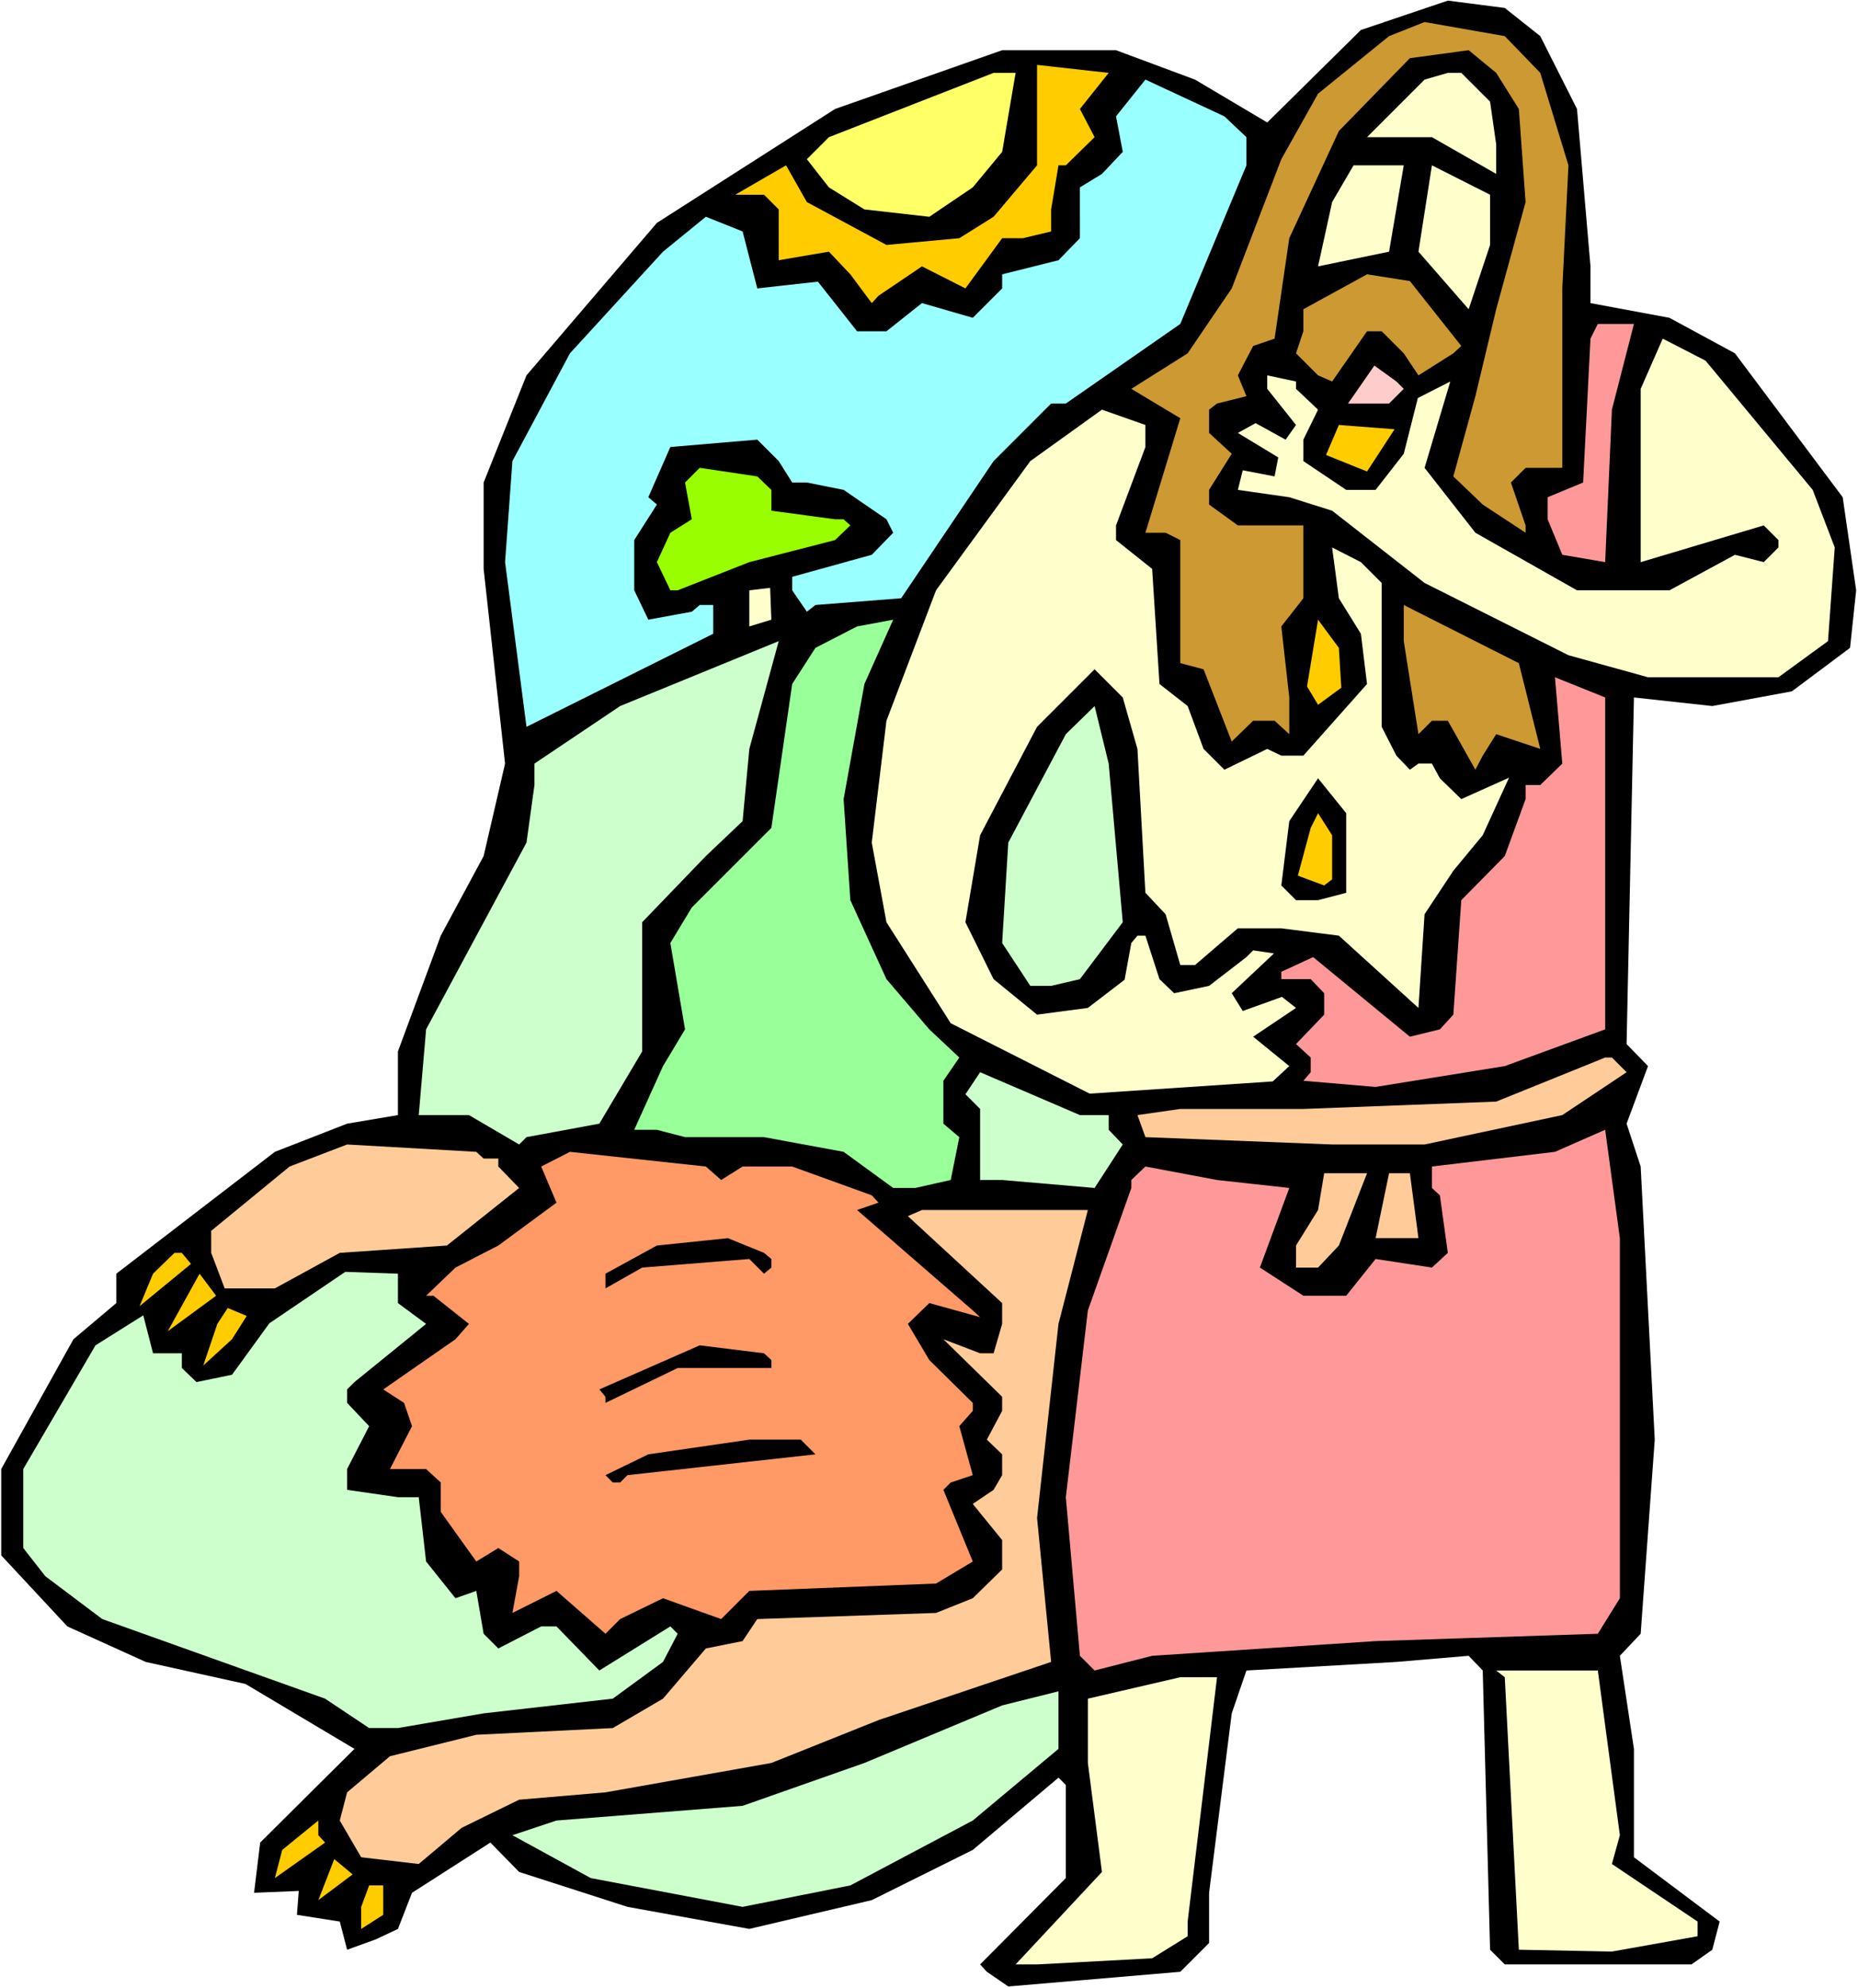
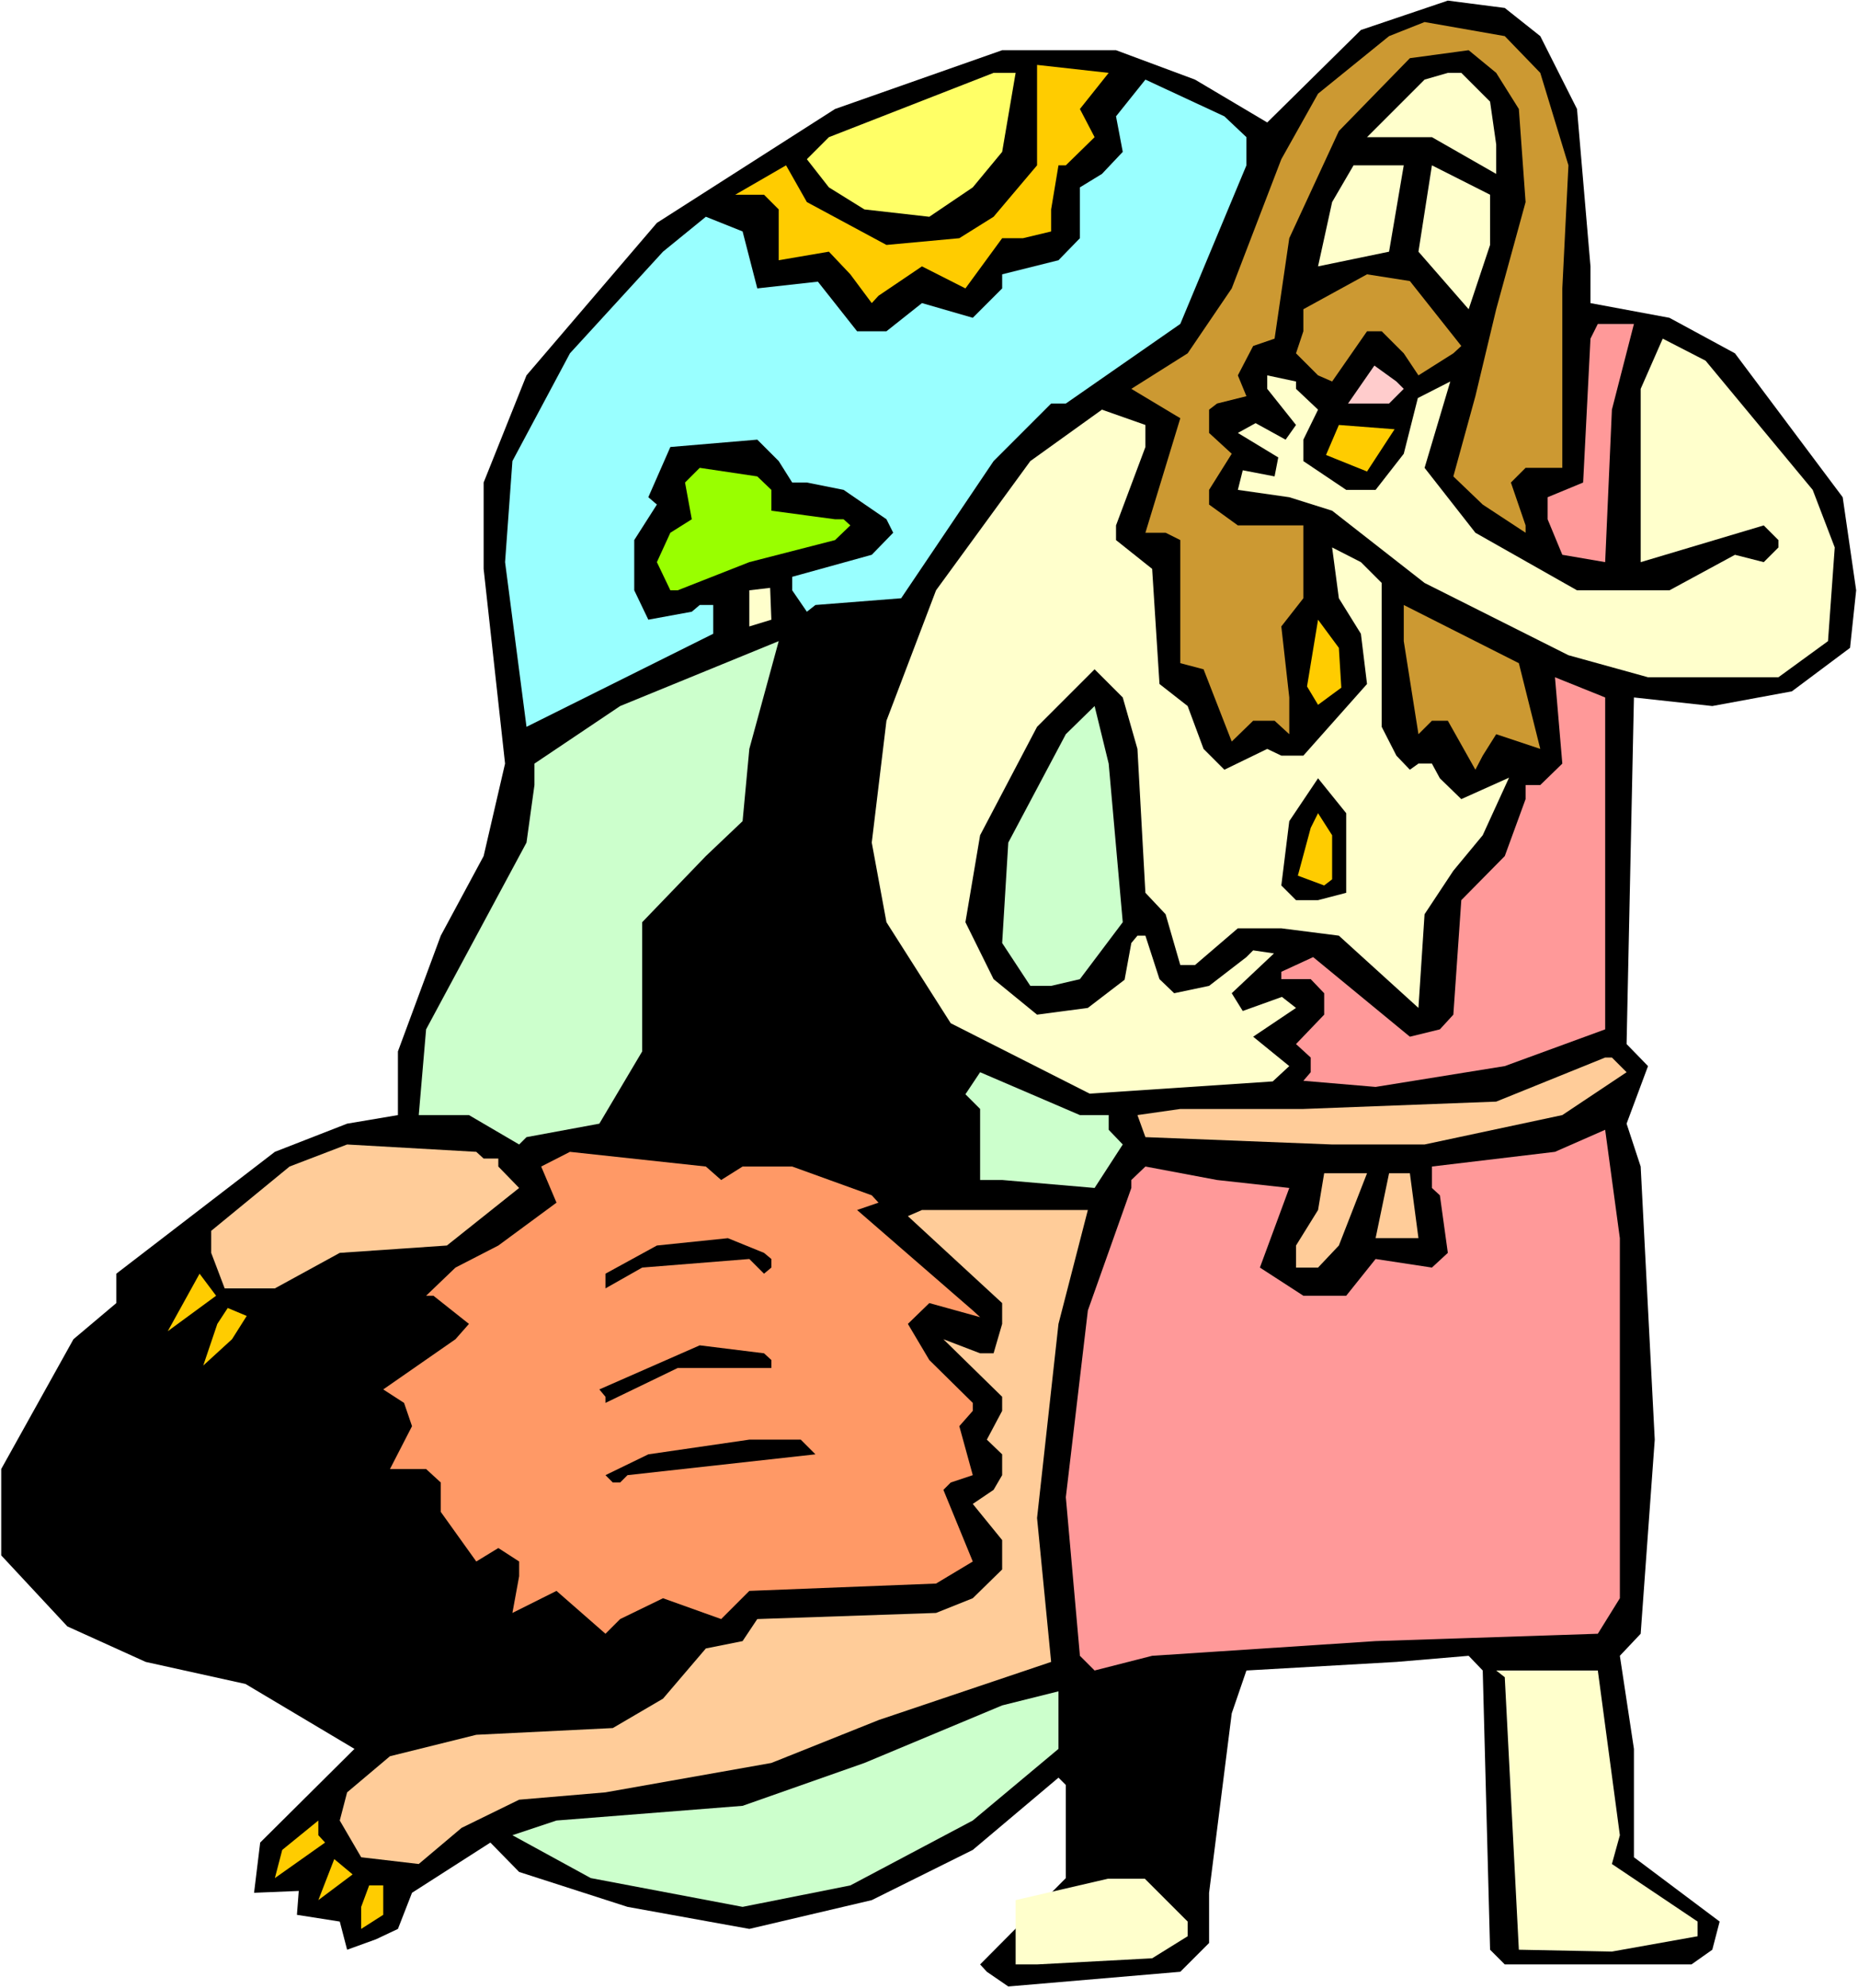
<svg xmlns="http://www.w3.org/2000/svg" xmlns:ns1="http://sodipodi.sourceforge.net/DTD/sodipodi-0.dtd" xmlns:ns2="http://www.inkscape.org/namespaces/inkscape" version="1.0" width="129.766mm" height="138.819mm" id="svg46" ns1:docname="Samson &amp; Honey 2.wmf">
  <rect width="100%" height="100%" fill="#333333" stroke="none" />
  <ns1:namedview id="namedview46" pagecolor="#ffffff" bordercolor="#000000" borderopacity="0.25" ns2:showpageshadow="2" ns2:pageopacity="0.0" ns2:pagecheckerboard="0" ns2:deskcolor="#d1d1d1" ns2:document-units="mm" />
  <defs id="defs1">
    <pattern id="WMFhbasepattern" patternUnits="userSpaceOnUse" width="6" height="6" x="0" y="0" />
  </defs>
  <path style="fill:#ffffff;fill-opacity:1;fill-rule:evenodd;stroke:none" d="M 0,524.67 H 490.455 V 0 H 0 Z" id="path1" />
  <path style="fill:#000000;fill-opacity:1;fill-rule:evenodd;stroke:none" d="m 406.585,9.534 9.696,19.229 3.555,41.528 v 9.695 l 20.846,3.878 17.291,9.372 28.442,37.973 3.555,24.561 -1.616,15.189 -15.352,11.473 -21.008,3.878 -20.685,-2.262 -1.939,91.458 5.656,5.817 -5.656,15.189 3.717,11.311 3.717,72.067 -3.717,51.223 -5.494,5.817 3.717,24.561 v 28.601 l 22.624,16.967 -1.939,7.433 -5.494,3.878 h -49.288 l -3.878,-3.878 -1.939,-73.683 -3.717,-3.878 -19.069,1.616 -39.592,2.262 -3.878,11.311 -5.979,47.345 v 13.25 l -7.595,7.595 -45.41,3.878 -5.656,-3.878 -1.778,-1.939 22.624,-22.784 V 471.024 l -1.939,-1.939 -22.624,19.067 -26.664,13.25 -32.32,7.595 -32.158,-5.817 -28.603,-9.21 -7.595,-7.756 -20.685,13.25 -3.717,9.534 -5.818,2.747 -7.595,2.747 -1.939,-7.433 -11.312,-1.777 0.485,-6.302 -11.797,0.485 L 68.68,486.213 93.566,461.49 64.802,444.362 38.461,438.545 17.776,429.173 0.323,410.429 V 387.645 L 19.392,353.389 30.704,343.855 v -7.756 l 41.854,-32.156 19.069,-7.433 13.413,-2.262 v -16.805 l 11.312,-30.54 11.312,-21.006 5.656,-24.4 -5.656,-51.384 V 127.33 L 138.976,99.052 173.397,58.817 220.422,28.762 264.539,13.25 h 30.058 l 20.846,7.756 19.069,11.311 24.725,-24.4 22.947,-7.756 15.029,1.939 z" id="path2" />
  <path style="fill:#cc9932;fill-opacity:1;fill-rule:evenodd;stroke:none" d="m 406.585,19.229 7.434,24.4 -1.616,32.479 v 47.345 h -9.696 l -3.878,3.878 3.878,11.311 v 1.939 l -11.312,-7.433 -7.757,-7.433 5.818,-21.168 5.494,-22.945 7.757,-28.278 -1.778,-24.561 -5.979,-9.534 -7.272,-5.979 -15.514,2.101 -18.746,19.229 -13.09,28.278 -3.878,26.5 -5.656,1.939 -4.04,7.756 2.262,5.494 -7.757,1.939 -2.101,1.616 v 6.14 l 5.979,5.494 -5.979,9.534 v 3.878 l 7.595,5.494 h 17.291 v 19.229 l -5.818,7.433 2.101,18.744 v 9.695 l -3.878,-3.555 h -5.656 l -5.656,5.494 -7.434,-19.067 -6.141,-1.616 v -32.479 l -3.878,-1.939 h -5.333 l 9.211,-30.217 -12.928,-7.756 14.867,-9.372 11.635,-17.128 13.09,-34.095 9.696,-17.29 18.746,-15.189 9.373,-3.716 21.17,3.716 z" id="path3" />
  <path style="fill:#ffcc00;fill-opacity:1;fill-rule:evenodd;stroke:none" d="m 285.062,28.762 3.878,7.433 -7.595,7.433 h -1.939 l -1.939,11.634 v 5.817 l -7.434,1.777 h -5.494 l -9.696,13.25 -11.474,-5.817 -11.474,7.756 -1.778,1.939 -5.656,-7.595 -5.656,-5.979 -13.251,2.262 V 55.262 l -3.878,-3.878 h -7.595 l 13.413,-7.756 5.494,9.695 21.008,11.311 19.23,-1.777 9.05,-5.656 11.474,-13.573 V 17.128 l 18.907,2.101 z" id="path4" />
  <path style="fill:#ffff66;fill-opacity:1;fill-rule:evenodd;stroke:none" d="m 264.539,40.073 -7.757,9.372 -11.474,7.756 -17.13,-1.939 -9.373,-5.817 -5.818,-7.433 5.818,-5.817 43.47,-16.967 h 5.818 z" id="path5" />
  <path style="fill:#ffffcc;fill-opacity:1;fill-rule:evenodd;stroke:none" d="m 393.334,26.823 1.616,11.311 v 7.756 l -16.968,-9.695 h -17.13 l 15.19,-15.189 6.141,-1.777 h 3.555 z" id="path6" />
  <path style="fill:#99ffff;fill-opacity:1;fill-rule:evenodd;stroke:none" d="m 329.017,36.195 v 7.433 l -17.453,41.851 -30.219,21.006 h -3.878 l -15.19,15.189 -24.402,36.195 -22.624,1.777 -2.262,1.777 -3.878,-5.656 v -3.555 l 21.008,-5.817 5.656,-5.817 -1.778,-3.555 -11.312,-7.756 -9.696,-1.939 h -3.878 l -3.555,-5.656 -5.656,-5.656 -22.947,1.939 -5.818,13.25 2.262,1.939 -5.979,9.372 v 13.25 l 3.717,7.756 11.474,-2.101 2.101,-1.777 h 3.555 v 7.595 l -49.288,24.561 -5.656,-43.467 1.939,-26.662 15.19,-28.439 24.563,-26.823 11.312,-9.21 9.696,3.878 3.878,15.028 15.998,-1.777 10.342,13.088 h 7.757 l 9.373,-7.433 13.413,3.878 7.757,-7.756 v -3.716 l 14.867,-3.716 5.656,-5.817 V 49.445 l 5.818,-3.555 5.494,-5.817 -1.778,-9.372 7.757,-9.695 20.846,9.695 z" id="path7" />
  <path style="fill:#ffffcc;fill-opacity:1;fill-rule:evenodd;stroke:none" d="m 366.67,66.412 -18.746,3.878 3.717,-16.967 5.656,-9.695 h 13.251 z" id="path8" />
  <path style="fill:#ffffcc;fill-opacity:1;fill-rule:evenodd;stroke:none" d="m 393.334,64.634 -5.656,16.967 -13.251,-15.189 3.555,-22.784 15.352,7.756 z" id="path9" />
  <path style="fill:#cc9932;fill-opacity:1;fill-rule:evenodd;stroke:none" d="m 385.739,91.296 -2.101,1.939 -9.211,5.817 -3.878,-5.817 -5.818,-5.817 h -3.878 l -9.211,13.25 -3.717,-1.616 -5.818,-5.817 1.939,-5.817 v -5.817 l 16.806,-9.21 11.312,1.777 z" id="path10" />
  <path style="fill:#ff9999;fill-opacity:1;fill-rule:evenodd;stroke:none" d="m 425.492,108.101 -1.778,40.235 -11.312,-1.939 -3.878,-9.372 v -5.817 l 9.373,-3.878 1.939,-37.973 1.939,-3.878 h 9.534 z" id="path11" />
  <path style="fill:#ffffcc;fill-opacity:1;fill-rule:evenodd;stroke:none" d="m 478.497,129.269 5.818,15.189 -1.778,24.723 -13.09,9.534 h -34.421 l -21.008,-5.817 -37.976,-19.067 -24.402,-19.067 -11.312,-3.555 -13.574,-1.939 1.293,-5.171 8.403,1.616 0.97,-5.009 -10.666,-6.463 4.686,-2.585 7.918,4.363 2.747,-3.878 -7.595,-9.534 v -3.555 l 7.595,1.616 v 1.939 l 5.818,5.494 -3.878,7.918 v 5.656 l 11.312,7.595 h 7.757 l 7.434,-9.534 3.717,-14.704 8.565,-4.363 -6.787,22.784 13.413,17.128 26.826,15.189 h 24.402 l 17.291,-9.372 7.595,1.939 3.878,-3.878 v -1.939 l -3.878,-3.878 -32.482,9.695 v -45.729 l 5.818,-13.25 11.312,5.817 z" id="path12" />
  <path style="fill:#ffcccc;fill-opacity:1;fill-rule:evenodd;stroke:none" d="m 370.548,102.607 -3.878,3.878 H 355.843 l 6.949,-10.018 5.818,4.201 z" id="path13" />
  <path style="fill:#ffffcc;fill-opacity:1;fill-rule:evenodd;stroke:none" d="m 302.353,117.958 -7.757,20.683 v 3.878 l 9.534,7.595 1.939,30.378 7.434,5.817 4.202,11.311 5.494,5.494 11.312,-5.494 3.717,1.777 h 5.818 l 16.806,-18.906 -1.616,-13.25 -5.818,-9.372 -1.778,-13.412 7.595,3.878 5.494,5.494 v 37.973 l 3.878,7.595 3.555,3.716 2.262,-1.616 h 3.555 l 2.101,3.878 5.656,5.494 12.605,-5.656 -6.949,15.189 -7.757,9.372 -7.595,11.473 -1.616,24.723 -21.008,-19.067 -15.19,-1.939 h -11.474 l -11.312,9.695 h -3.878 l -3.878,-13.412 -5.333,-5.656 -2.101,-37.973 -3.878,-13.573 -7.434,-7.433 -15.19,15.189 -15.029,28.601 -3.878,22.945 7.434,15.027 11.474,9.372 13.413,-1.777 9.696,-7.433 1.778,-9.695 1.616,-1.939 h 2.101 l 3.717,11.473 3.878,3.716 9.211,-1.939 9.858,-7.595 1.778,-1.777 5.494,0.808 -11.15,10.503 2.909,4.686 10.342,-3.716 3.717,2.909 -11.312,7.595 9.534,7.756 -4.363,4.04 -48.318,3.232 -36.683,-18.582 -16.968,-26.662 -3.878,-21.006 3.878,-32.156 13.09,-34.418 24.886,-34.095 18.907,-13.573 11.474,4.04 z" id="path14" />
  <path style="fill:#ffcc00;fill-opacity:1;fill-rule:evenodd;stroke:none" d="m 360.852,124.421 -10.827,-4.363 3.394,-7.918 14.706,1.131 z" id="path15" />
  <path style="fill:#99ff00;fill-opacity:1;fill-rule:evenodd;stroke:none" d="m 203.616,129.269 v 5.494 l 16.806,2.262 h 2.262 l 1.778,1.616 -4.04,3.878 -22.624,5.817 -18.907,7.433 h -1.939 l -3.555,-7.433 3.555,-7.756 5.656,-3.555 -1.778,-9.695 3.878,-3.878 15.19,2.262 z" id="path16" />
  <path style="fill:#ffffcc;fill-opacity:1;fill-rule:evenodd;stroke:none" d="m 203.616,163.525 -5.818,1.777 v -9.534 l 5.494,-0.646 z" id="path17" />
  <path style="fill:#cc9932;fill-opacity:1;fill-rule:evenodd;stroke:none" d="m 406.585,197.62 -11.635,-3.878 -3.555,5.656 -1.939,3.716 -7.272,-12.927 h -4.202 l -3.555,3.555 -3.878,-24.561 v -9.534 l 30.381,15.351 z" id="path18" />
-   <path style="fill:#99ff99;fill-opacity:1;fill-rule:evenodd;stroke:none" d="m 222.685,210.87 1.778,26.662 9.534,20.845 11.312,13.25 7.918,7.433 -4.202,6.14 v 11.311 l 4.202,3.555 -2.262,11.311 -9.373,2.101 h -5.818 l -13.09,-9.534 -21.008,-3.878 H 180.83 l -7.434,-1.939 h -5.979 l 7.595,-16.805 5.818,-9.695 -3.878,-22.784 5.656,-9.372 21.008,-21.006 5.494,-37.973 6.141,-9.534 10.989,-5.656 9.534,-1.777 -7.595,16.967 z" id="path19" />
  <path style="fill:#ffcc00;fill-opacity:1;fill-rule:evenodd;stroke:none" d="m 354.065,181.461 -6.141,4.524 -2.909,-4.848 2.909,-17.613 5.494,7.433 z" id="path20" />
  <path style="fill:#ccffcc;fill-opacity:1;fill-rule:evenodd;stroke:none" d="m 196.021,216.687 -9.696,9.21 -16.806,17.451 v 34.095 l -11.312,19.067 -19.23,3.555 -1.939,1.939 -13.251,-7.756 h -13.251 l 1.939,-22.622 26.502,-49.284 2.101,-15.189 v -5.656 l 22.624,-15.189 41.854,-17.128 -7.757,28.439 z" id="path21" />
  <path style="fill:#ff9999;fill-opacity:1;fill-rule:evenodd;stroke:none" d="m 423.715,271.626 -26.502,9.695 -34.098,5.494 -19.069,-1.616 1.939,-2.262 v -3.878 l -3.878,-3.555 7.434,-7.756 v -5.656 l -3.555,-3.716 h -7.757 v -1.939 l 8.403,-3.878 25.533,21.006 7.918,-1.939 3.555,-3.878 2.101,-30.217 11.474,-11.634 5.494,-15.028 v -3.716 h 3.878 l 5.818,-5.656 -1.939,-22.784 13.251,5.332 z" id="path22" />
  <path style="fill:#ccffcc;fill-opacity:1;fill-rule:evenodd;stroke:none" d="m 296.374,243.349 -11.312,15.027 -7.595,1.777 h -5.494 l -7.434,-11.311 1.616,-26.5 15.19,-28.601 7.595,-7.433 3.717,15.189 z" id="path23" />
  <path style="fill:#000000;fill-opacity:1;fill-rule:evenodd;stroke:none" d="m 355.358,235.593 -7.434,1.939 h -5.818 l -3.878,-3.878 2.101,-16.967 7.595,-11.311 7.434,9.21 z" id="path24" />
  <path style="fill:#ffcc00;fill-opacity:1;fill-rule:evenodd;stroke:none" d="m 351.641,232.038 -2.101,1.616 -6.949,-2.585 3.394,-12.604 1.939,-3.878 3.717,5.817 z" id="path25" />
  <path style="fill:#ffcc99;fill-opacity:1;fill-rule:evenodd;stroke:none" d="m 429.371,282.937 -16.968,11.311 -36.36,7.756 H 351.641 l -49.288,-1.939 -2.101,-5.817 11.312,-1.616 h 32.482 l 50.904,-1.939 28.765,-11.634 h 1.778 z" id="path26" />
  <path style="fill:#ccffcc;fill-opacity:1;fill-rule:evenodd;stroke:none" d="m 292.657,294.248 v 3.878 l 3.717,3.878 -7.434,11.473 -24.402,-2.101 h -5.818 v -18.744 l -3.878,-3.878 3.878,-5.817 26.341,11.311 z" id="path27" />
  <path style="fill:#ff9999;fill-opacity:1;fill-rule:evenodd;stroke:none" d="m 427.593,421.74 -5.818,9.372 -58.661,1.939 -58.984,3.878 -15.19,3.878 -3.878,-3.878 -3.717,-41.851 5.818,-49.284 11.474,-32.317 v -2.101 l 3.717,-3.555 18.907,3.555 19.069,2.101 -7.757,21.006 11.474,7.433 H 355.358 l 7.757,-9.695 14.867,2.262 4.202,-3.878 -2.101,-15.189 -2.101,-1.939 v -5.656 l 32.482,-3.878 13.251,-5.817 3.878,28.601 z" id="path28" />
  <path style="fill:#ffcc99;fill-opacity:1;fill-rule:evenodd;stroke:none" d="m 127.664,305.721 h 3.878 v 2.101 l 5.494,5.656 -19.069,15.189 -28.28,1.939 -17.13,9.372 H 59.307 l -3.555,-9.372 v -5.817 l 20.685,-16.967 15.19,-5.817 34.098,1.939 z" id="path29" />
  <path style="fill:#ff9966;fill-opacity:1;fill-rule:evenodd;stroke:none" d="m 190.365,311.376 5.656,-3.555 h 13.09 l 21.008,7.595 1.778,1.939 -5.656,1.939 30.542,26.5 1.939,1.777 -13.413,-3.716 -5.656,5.494 5.656,9.534 11.474,11.311 v 2.101 l -3.555,4.04 3.555,12.927 -5.818,1.939 -1.939,1.939 7.757,18.906 -9.696,5.817 -49.288,1.939 -7.434,7.433 -15.352,-5.494 -11.312,5.494 -3.878,3.878 -12.928,-11.311 -11.635,5.817 1.778,-9.695 v -3.878 l -5.494,-3.555 -5.818,3.555 -9.373,-13.088 v -7.756 l -3.878,-3.555 h -9.534 l 5.818,-11.311 -2.101,-6.14 -5.494,-3.555 19.069,-13.25 3.555,-4.04 -9.373,-7.433 h -1.939 l 7.757,-7.433 11.312,-5.817 15.352,-11.311 -4.04,-9.534 7.595,-3.878 35.875,3.878 z" id="path30" />
  <path style="fill:#ffcc99;fill-opacity:1;fill-rule:evenodd;stroke:none" d="m 353.419,328.666 -5.494,5.817 h -5.818 v -5.817 l 5.818,-9.372 1.616,-9.695 h 11.312 z" id="path31" />
  <path style="fill:#ffcc99;fill-opacity:1;fill-rule:evenodd;stroke:none" d="m 374.427,326.727 h -11.312 l 3.555,-17.128 h 5.494 z" id="path32" />
  <path style="fill:#ffcc99;fill-opacity:1;fill-rule:evenodd;stroke:none" d="m 279.406,349.349 -5.656,51.223 3.717,37.973 -45.571,15.351 -28.28,11.311 -43.794,7.756 -22.786,1.939 -15.19,7.433 -11.312,9.534 -15.19,-1.777 -5.656,-9.695 1.939,-7.433 11.312,-9.534 22.786,-5.656 36.037,-1.777 13.251,-7.756 11.312,-13.25 9.696,-1.939 3.878,-5.817 47.187,-1.616 9.696,-3.878 7.757,-7.595 v -7.756 l -7.757,-9.534 5.494,-3.716 2.262,-3.878 v -5.494 l -4.04,-3.878 4.04,-7.595 v -3.716 l -15.514,-15.189 9.696,3.716 h 3.555 l 2.262,-7.756 v -5.494 l -24.886,-22.945 3.717,-1.616 h 43.794 z" id="path33" />
  <path style="fill:#000000;fill-opacity:1;fill-rule:evenodd;stroke:none" d="m 203.616,332.221 v 2.262 l -1.939,1.616 -3.878,-3.878 -28.28,2.262 -9.696,5.494 v -3.878 l 13.574,-7.433 18.746,-1.939 9.534,3.878 z" id="path34" />
-   <path style="fill:#ffcc00;fill-opacity:1;fill-rule:evenodd;stroke:none" d="m 50.419,333.514 -13.574,11.149 3.555,-8.564 5.656,-5.494 h 1.939 z" id="path35" />
-   <path style="fill:#ccffcc;fill-opacity:1;fill-rule:evenodd;stroke:none" d="m 112.473,349.349 -18.907,15.351 -1.939,1.939 v 3.555 l 5.818,6.14 -5.818,11.311 v 5.494 l 13.413,1.939 h 5.494 l 1.939,16.967 7.757,9.695 5.494,-1.939 1.939,11.311 3.878,3.878 11.312,-5.817 h 4.04 l 11.312,11.634 18.746,-11.634 1.939,1.939 -3.878,7.433 -13.251,9.695 -34.098,3.878 -22.624,3.878 H 97.445 L 85.81,448.24 26.987,427.234 11.958,415.923 6.141,408.49 v -20.845 l 19.069,-32.64 12.605,-7.918 2.586,10.018 h 7.595 l 1.939,-2.101 -1.939,2.101 v 3.878 l 3.878,3.716 9.373,-1.939 9.858,-13.573 20.038,-13.573 13.898,0.485 v 7.756 z" id="path36" />
  <path style="fill:#ffcc00;fill-opacity:1;fill-rule:evenodd;stroke:none" d="m 44.278,351.288 8.403,-15.189 4.363,5.817 z" id="path37" />
  <path style="fill:#ffcc00;fill-opacity:1;fill-rule:evenodd;stroke:none" d="m 61.246,353.389 -7.595,6.948 3.717,-10.988 2.747,-4.201 5.01,2.101 z" id="path38" />
  <path style="fill:#000000;fill-opacity:1;fill-rule:evenodd;stroke:none" d="m 203.616,358.883 v 2.101 H 178.891 l -19.069,9.21 v -1.616 l -1.616,-1.939 26.502,-11.634 16.968,2.101 z" id="path39" />
  <path style="fill:#000000;fill-opacity:1;fill-rule:evenodd;stroke:none" d="m 215.251,383.767 -49.611,5.494 -1.939,1.939 h -1.939 l -1.939,-1.939 11.312,-5.494 26.664,-3.878 h 13.574 z" id="path40" />
  <path style="fill:#ffffcc;fill-opacity:1;fill-rule:evenodd;stroke:none" d="m 427.593,484.274 -2.101,7.595 22.624,15.189 v 3.878 l -22.624,4.04 -24.563,-0.485 -3.717,-71.906 -2.262,-1.777 h 26.826 z" id="path41" />
-   <path style="fill:#ffffcc;fill-opacity:1;fill-rule:evenodd;stroke:none" d="m 313.504,507.057 v 3.878 l -9.373,5.817 -30.381,1.616 h -5.656 l 22.786,-24.399 -3.717,-28.762 v -16.967 l 24.402,-5.656 h 9.696 z" id="path42" />
+   <path style="fill:#ffffcc;fill-opacity:1;fill-rule:evenodd;stroke:none" d="m 313.504,507.057 v 3.878 l -9.373,5.817 -30.381,1.616 h -5.656 v -16.967 l 24.402,-5.656 h 9.696 z" id="path42" />
  <path style="fill:#ccffcc;fill-opacity:1;fill-rule:evenodd;stroke:none" d="m 256.782,480.396 -32.32,17.128 -28.442,5.656 -40.077,-7.595 -20.685,-11.311 11.635,-3.878 49.126,-3.878 32.158,-11.311 36.36,-15.189 14.867,-3.716 v 15.189 z" id="path43" />
  <path style="fill:#ffcc00;fill-opacity:1;fill-rule:evenodd;stroke:none" d="m 85.81,486.213 -13.251,9.372 1.939,-7.433 9.534,-7.756 v 3.878 z" id="path44" />
  <path style="fill:#ffcc00;fill-opacity:1;fill-rule:evenodd;stroke:none" d="m 84.032,501.402 4.202,-10.826 4.848,4.04 z" id="path45" />
  <path style="fill:#ffcc00;fill-opacity:1;fill-rule:evenodd;stroke:none" d="m 101.161,505.28 -5.818,3.716 v -5.817 l 2.101,-5.656 h 3.717 z" id="path46" />
</svg>